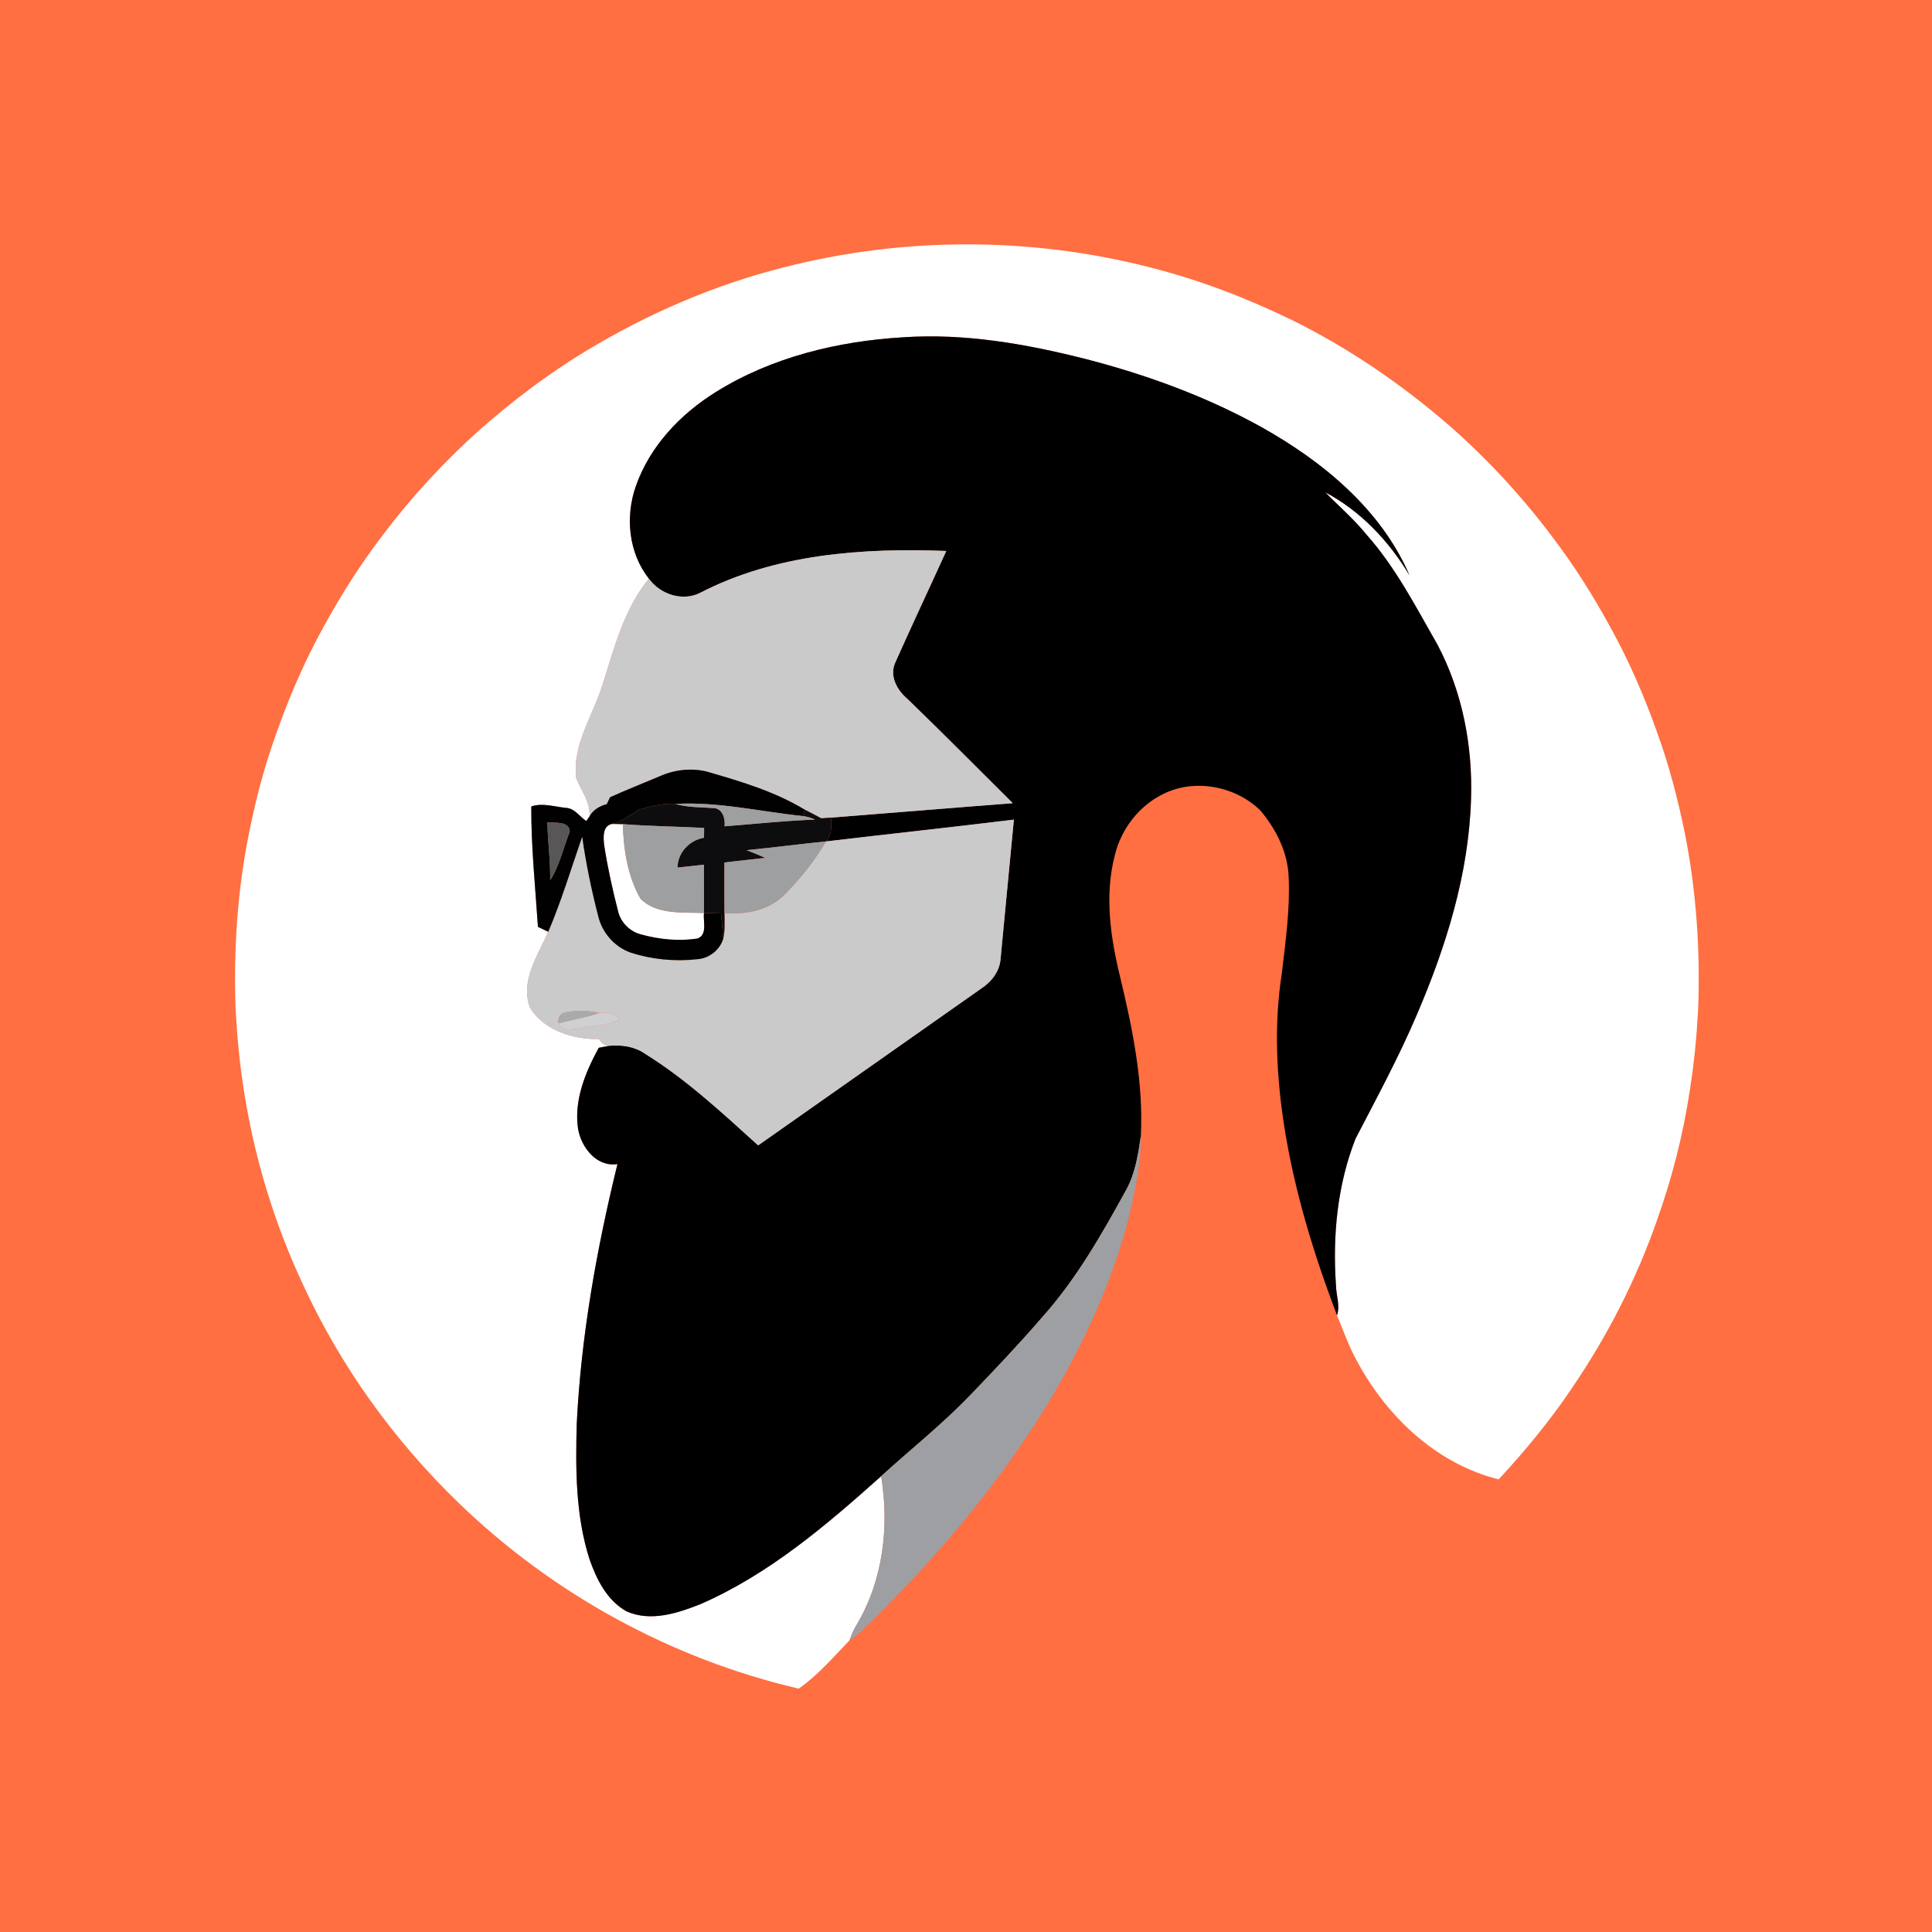
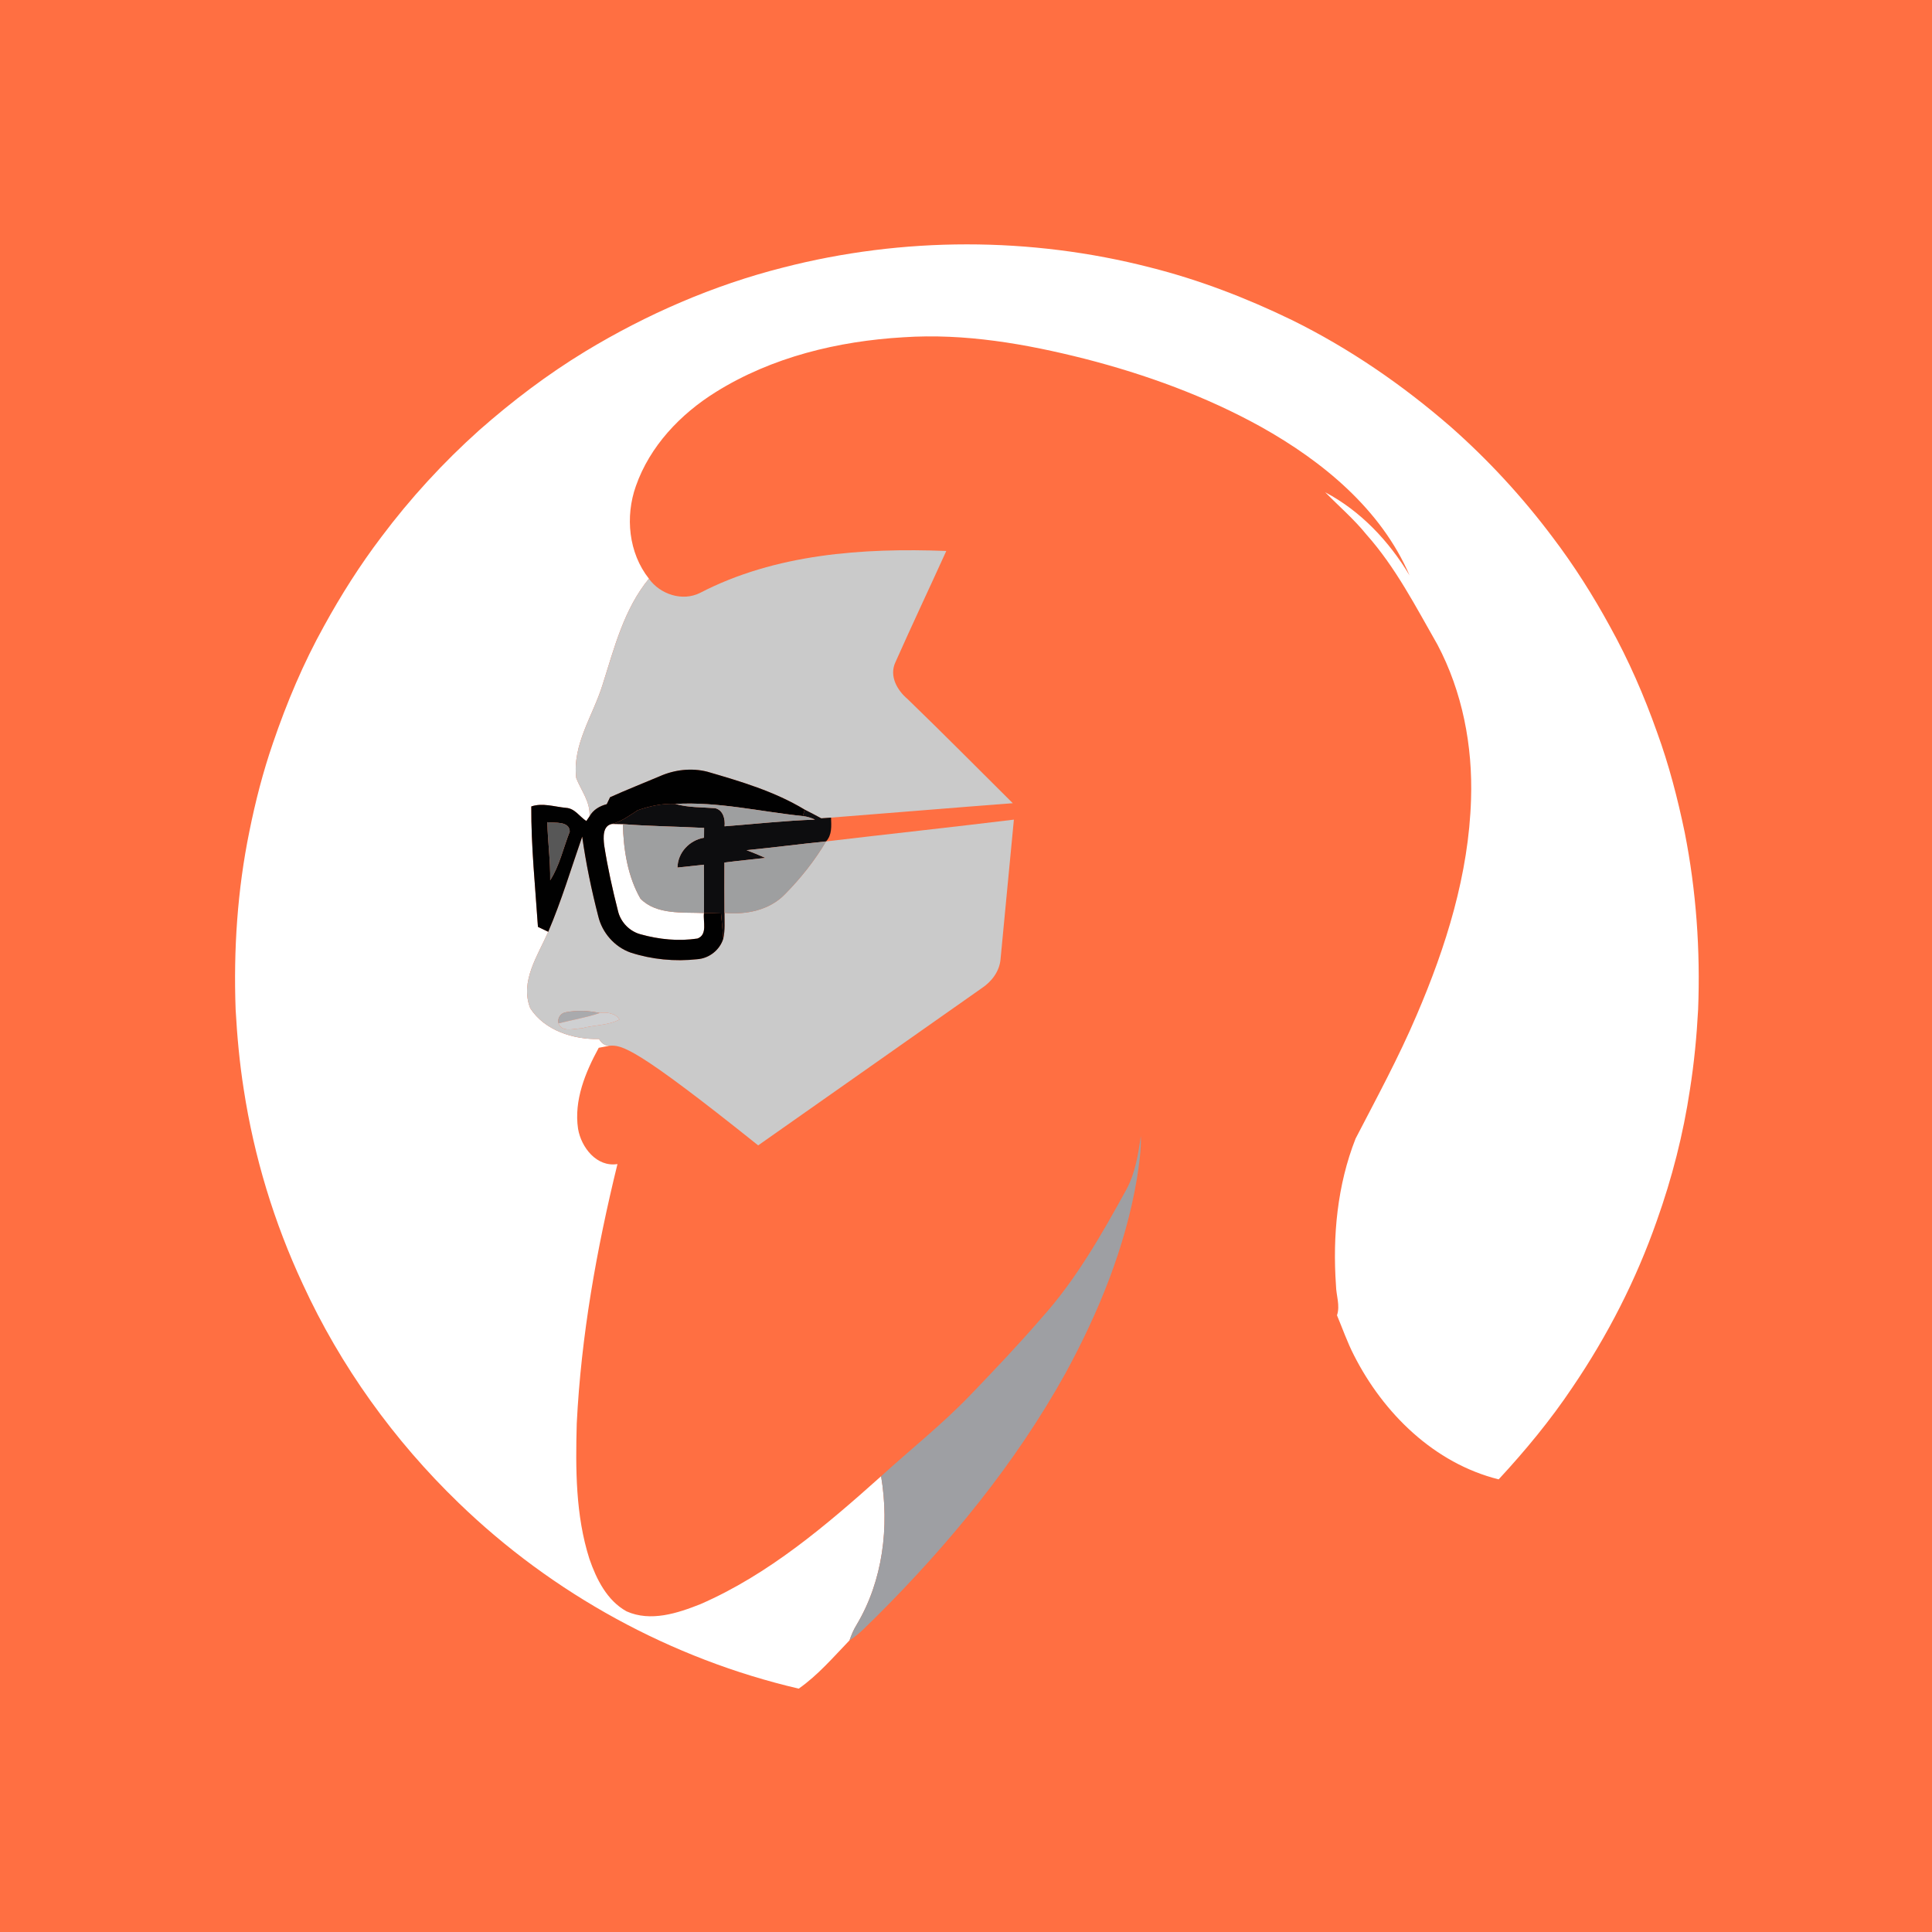
<svg xmlns="http://www.w3.org/2000/svg" width="84" height="84" viewBox="0 0 84 84" fill="none">
  <rect x="0" y="0" width="84" height="84" fill="#333333" stroke="none" />
  <g clip-path="url(#clip0_338_1033)">
    <rect width="84" height="84" fill="white" />
    <rect width="84" height="84" fill="#FF6F42" />
    <path d="M34.045 11.633C39.255 10.29 44.805 10.288 50.017 11.63C52.14 12.165 54.191 12.956 56.16 13.91C58.661 15.141 60.975 16.732 63.077 18.559C64.708 19.998 66.19 21.606 67.496 23.346C68.428 24.573 69.256 25.879 69.994 27.231C70.81 28.701 71.484 30.249 72.045 31.834C72.563 33.252 72.942 34.719 73.249 36.196C73.75 38.728 73.932 41.32 73.831 43.898C73.769 45.059 73.658 46.219 73.476 47.369C73.186 49.313 72.694 51.23 72.033 53.084C71.137 55.643 69.891 58.079 68.366 60.321C67.415 61.743 66.321 63.066 65.16 64.32C62.36 63.623 60.15 61.45 58.871 58.931C58.581 58.368 58.374 57.77 58.13 57.187C58.275 56.761 58.092 56.319 58.086 55.887C57.935 53.737 58.144 51.52 58.938 49.505C59.856 47.733 60.81 45.977 61.592 44.14C62.87 41.166 63.86 38.006 63.958 34.75C64.035 32.434 63.584 30.079 62.496 28.024C61.554 26.377 60.681 24.669 59.41 23.241C58.871 22.573 58.217 22.015 57.62 21.404C59.164 22.221 60.392 23.529 61.285 25.017C60.044 22.14 57.509 20.06 54.832 18.562C52.428 17.229 49.822 16.282 47.164 15.599C44.592 14.948 41.938 14.485 39.277 14.664C36.432 14.831 33.558 15.525 31.122 17.045C29.581 18.004 28.252 19.401 27.646 21.136C27.176 22.463 27.328 24.038 28.214 25.16C27.128 26.483 26.71 28.164 26.203 29.758C25.791 31.102 24.875 32.37 25.054 33.832C25.27 34.38 25.675 34.865 25.631 35.495C25.595 35.545 25.526 35.647 25.492 35.697C25.196 35.505 24.991 35.145 24.607 35.124C24.109 35.078 23.589 34.896 23.1 35.063C23.091 36.808 23.273 38.555 23.389 40.298C23.538 40.367 23.686 40.44 23.836 40.512C23.386 41.544 22.595 42.671 23.054 43.836C23.677 44.806 24.935 45.204 26.046 45.175C26.14 45.343 26.288 45.466 26.488 45.469C26.374 45.491 26.146 45.534 26.032 45.556C25.45 46.624 24.948 47.838 25.133 49.079C25.27 49.886 25.941 50.754 26.846 50.612C25.939 54.312 25.265 58.084 25.076 61.894C25.023 63.863 25.022 65.88 25.626 67.777C25.931 68.66 26.391 69.589 27.242 70.059C28.288 70.526 29.458 70.142 30.46 69.743C33.428 68.448 35.917 66.323 38.309 64.184C38.673 66.374 38.39 68.73 37.237 70.654C37.108 70.862 37.015 71.089 36.935 71.32C36.23 72.051 35.566 72.831 34.727 73.419C29.188 72.127 24.023 69.297 19.939 65.341C17.125 62.624 14.802 59.392 13.167 55.836C11.915 53.156 11.047 50.294 10.598 47.369C10.416 46.22 10.31 45.059 10.245 43.898C10.15 41.303 10.321 38.694 10.842 36.15C11.104 34.85 11.434 33.562 11.867 32.309C12.466 30.551 13.189 28.833 14.092 27.211C14.828 25.871 15.648 24.576 16.572 23.358C17.836 21.671 19.267 20.11 20.837 18.704C22.274 17.437 23.805 16.276 25.444 15.28C28.116 13.661 31.014 12.401 34.045 11.633Z" fill="white" />
-     <path d="M31.122 17.045C33.558 15.525 36.432 14.831 39.277 14.664C41.938 14.485 44.592 14.948 47.164 15.599C49.822 16.282 52.428 17.229 54.832 18.562C57.509 20.06 60.044 22.14 61.285 25.017C60.392 23.529 59.163 22.221 57.62 21.404C58.217 22.015 58.87 22.573 59.41 23.241C60.681 24.669 61.553 26.377 62.496 28.024C63.584 30.079 64.034 32.434 63.957 34.75C63.86 38.006 62.87 41.166 61.592 44.14C60.81 45.977 59.856 47.733 58.938 49.505C58.144 51.52 57.934 53.737 58.086 55.887C58.092 56.319 58.275 56.761 58.13 57.187C57.117 54.519 56.274 51.776 55.834 48.951C55.494 46.765 55.387 44.526 55.73 42.333C55.89 40.945 56.092 39.551 56.029 38.153C55.998 37.07 55.487 36.059 54.803 35.243C53.725 34.181 51.949 33.834 50.579 34.52C49.526 35.029 48.752 36.037 48.475 37.167C48.014 38.916 48.279 40.756 48.703 42.483C49.246 44.745 49.719 47.059 49.602 49.398C49.488 50.188 49.361 50.996 48.979 51.708C47.907 53.66 46.795 55.617 45.301 57.285C44.302 58.443 43.247 59.552 42.188 60.654C40.976 61.919 39.601 63.006 38.309 64.184C35.917 66.323 33.428 68.448 30.46 69.743C29.458 70.142 28.287 70.526 27.242 70.059C26.391 69.589 25.931 68.66 25.626 67.777C25.022 65.88 25.023 63.863 25.076 61.894C25.265 58.084 25.939 54.312 26.846 50.612C25.941 50.754 25.27 49.886 25.133 49.079C24.948 47.838 25.45 46.624 26.032 45.556C26.146 45.534 26.374 45.491 26.488 45.469C27.031 45.423 27.586 45.496 28.042 45.813C29.84 46.931 31.399 48.385 32.964 49.799C36.207 47.525 39.442 45.24 42.685 42.964C43.115 42.68 43.459 42.23 43.502 41.702C43.699 39.681 43.884 37.658 44.082 35.636C41.363 35.968 38.639 36.261 35.917 36.583C36.181 36.296 36.144 35.909 36.133 35.548C38.767 35.345 41.4 35.121 44.034 34.922C42.51 33.41 41.001 31.883 39.457 30.391C39.009 30.013 38.659 29.396 38.924 28.809C39.647 27.183 40.407 25.575 41.143 23.954C37.514 23.817 33.714 24.079 30.435 25.779C29.669 26.163 28.701 25.84 28.213 25.16C27.328 24.038 27.176 22.463 27.646 21.136C28.252 19.401 29.581 18.004 31.122 17.045Z" fill="black" />
    <path d="M30.435 25.779C33.714 24.079 37.514 23.817 41.143 23.955C40.407 25.575 39.647 27.183 38.924 28.809C38.658 29.396 39.008 30.013 39.457 30.391C41.001 31.883 42.51 33.41 44.034 34.922C41.4 35.121 38.766 35.345 36.133 35.548C36.026 35.556 35.814 35.572 35.707 35.579C35.467 35.448 35.226 35.323 34.984 35.2C33.675 34.409 32.207 33.976 30.75 33.552C30.065 33.379 29.331 33.464 28.69 33.748C27.968 34.054 27.239 34.34 26.525 34.662C26.488 34.737 26.417 34.889 26.381 34.964C26.073 35.043 25.788 35.209 25.631 35.495C25.675 34.865 25.27 34.38 25.054 33.832C24.875 32.37 25.791 31.102 26.203 29.759C26.71 28.164 27.128 26.483 28.213 25.16C28.701 25.84 29.669 26.163 30.435 25.779Z" fill="#CACACA" />
-     <path d="M35.917 36.583C38.639 36.261 41.363 35.968 44.082 35.636C43.884 37.658 43.699 39.681 43.502 41.702C43.459 42.23 43.115 42.68 42.685 42.964C39.442 45.24 36.207 47.525 32.964 49.799C31.399 48.385 29.84 46.931 28.042 45.813C27.586 45.496 27.031 45.423 26.488 45.469C26.288 45.466 26.14 45.343 26.046 45.175C24.935 45.204 23.677 44.806 23.054 43.836C22.595 42.671 23.386 41.544 23.836 40.512C24.413 39.166 24.834 37.758 25.313 36.375C25.477 37.541 25.717 38.696 26.012 39.837C26.18 40.549 26.716 41.166 27.409 41.413C28.341 41.718 29.347 41.813 30.323 41.704C30.835 41.667 31.299 41.301 31.447 40.808C31.529 40.441 31.498 40.063 31.499 39.69C32.441 39.781 33.464 39.575 34.139 38.868C34.815 38.182 35.427 37.413 35.917 36.583ZM24.285 44.495C24.437 44.91 24.965 44.711 25.294 44.709C25.834 44.556 26.428 44.593 26.93 44.328C26.778 44.049 26.357 43.997 26.075 44.043C25.598 43.941 25.099 43.918 24.619 44.008C24.383 44.034 24.22 44.261 24.285 44.495Z" fill="#CACACA" />
+     <path d="M35.917 36.583C38.639 36.261 41.363 35.968 44.082 35.636C43.884 37.658 43.699 39.681 43.502 41.702C43.459 42.23 43.115 42.68 42.685 42.964C39.442 45.24 36.207 47.525 32.964 49.799C27.586 45.496 27.031 45.423 26.488 45.469C26.288 45.466 26.14 45.343 26.046 45.175C24.935 45.204 23.677 44.806 23.054 43.836C22.595 42.671 23.386 41.544 23.836 40.512C24.413 39.166 24.834 37.758 25.313 36.375C25.477 37.541 25.717 38.696 26.012 39.837C26.18 40.549 26.716 41.166 27.409 41.413C28.341 41.718 29.347 41.813 30.323 41.704C30.835 41.667 31.299 41.301 31.447 40.808C31.529 40.441 31.498 40.063 31.499 39.69C32.441 39.781 33.464 39.575 34.139 38.868C34.815 38.182 35.427 37.413 35.917 36.583ZM24.285 44.495C24.437 44.91 24.965 44.711 25.294 44.709C25.834 44.556 26.428 44.593 26.93 44.328C26.778 44.049 26.357 43.997 26.075 44.043C25.598 43.941 25.099 43.918 24.619 44.008C24.383 44.034 24.22 44.261 24.285 44.495Z" fill="#CACACA" />
    <path d="M26.267 36.743C26.232 36.421 26.19 35.906 26.605 35.823C26.724 35.825 26.961 35.829 27.08 35.832C27.109 36.938 27.288 38.1 27.845 39.072C28.545 39.787 29.689 39.656 30.608 39.698C30.56 40.062 30.776 40.64 30.323 40.806C29.503 40.93 28.659 40.847 27.863 40.625C27.381 40.503 26.988 40.1 26.872 39.619C26.63 38.669 26.417 37.712 26.267 36.743Z" fill="white" />
    <path d="M28.69 33.748C29.331 33.464 30.065 33.379 30.75 33.552C32.207 33.976 33.675 34.409 34.984 35.2L34.907 35.481C33.058 35.291 31.223 34.847 29.357 34.953C28.801 34.924 28.246 35.047 27.723 35.229C27.367 35.459 27.024 35.718 26.605 35.823C26.19 35.906 26.232 36.421 26.267 36.743C26.417 37.712 26.63 38.669 26.872 39.619C26.988 40.1 27.381 40.503 27.863 40.625C28.659 40.847 29.502 40.93 30.323 40.807C30.776 40.64 30.56 40.062 30.608 39.698C30.855 39.699 31.101 39.707 31.348 39.715C31.382 40.079 31.419 40.443 31.447 40.808C31.299 41.301 30.835 41.667 30.323 41.704C29.347 41.813 28.341 41.718 27.408 41.413C26.716 41.166 26.18 40.549 26.011 39.837C25.717 38.696 25.476 37.541 25.313 36.375C24.833 37.758 24.412 39.166 23.836 40.512C23.686 40.44 23.538 40.367 23.389 40.298C23.273 38.555 23.091 36.808 23.1 35.063C23.589 34.896 24.109 35.078 24.607 35.124C24.991 35.145 25.196 35.505 25.492 35.697C25.526 35.647 25.595 35.545 25.631 35.495C25.788 35.209 26.073 35.043 26.381 34.964C26.417 34.889 26.488 34.737 26.525 34.662C27.239 34.34 27.968 34.054 28.69 33.748ZM23.796 35.747C23.816 36.591 23.934 37.43 23.921 38.273C24.329 37.639 24.494 36.861 24.772 36.158C24.761 35.687 24.116 35.788 23.796 35.747Z" fill="#010101" />
    <path d="M27.723 35.229C28.246 35.047 28.801 34.924 29.358 34.953C29.924 35.114 30.511 35.094 31.091 35.138C31.444 35.22 31.535 35.615 31.503 35.926C32.813 35.826 34.121 35.679 35.434 35.636C35.266 35.555 35.091 35.504 34.907 35.481L34.984 35.2C35.226 35.323 35.467 35.448 35.707 35.579C35.814 35.572 36.026 35.556 36.133 35.548C36.144 35.909 36.181 36.296 35.917 36.583C34.764 36.699 33.613 36.851 32.46 36.964C32.734 37.066 33.006 37.181 33.274 37.3C32.681 37.368 32.087 37.425 31.496 37.502C31.496 38.231 31.49 38.961 31.499 39.69C31.498 40.063 31.529 40.441 31.447 40.808C31.419 40.443 31.382 40.079 31.348 39.715C31.102 39.707 30.855 39.699 30.608 39.698C30.608 38.996 30.614 38.295 30.605 37.595C30.221 37.636 29.839 37.679 29.456 37.719C29.467 37.069 29.977 36.528 30.61 36.423C30.61 36.316 30.611 36.104 30.613 35.996C29.435 35.934 28.255 35.925 27.08 35.832C26.961 35.829 26.724 35.825 26.605 35.823C27.025 35.718 27.367 35.459 27.723 35.229Z" fill="#0D0D0F" />
    <path d="M29.357 34.953C31.223 34.847 33.058 35.291 34.907 35.481C35.09 35.504 35.266 35.555 35.434 35.636C34.12 35.68 32.813 35.826 31.502 35.926C31.535 35.615 31.444 35.22 31.091 35.138C30.511 35.094 29.923 35.114 29.357 34.953Z" fill="#9E9FA0" />
    <path d="M27.08 35.832C28.255 35.925 29.435 35.934 30.613 35.996C30.611 36.104 30.61 36.316 30.61 36.423C29.977 36.528 29.467 37.069 29.456 37.72C29.839 37.679 30.221 37.636 30.605 37.595C30.614 38.295 30.608 38.996 30.608 39.698C29.689 39.656 28.545 39.787 27.845 39.072C27.288 38.1 27.109 36.938 27.08 35.832Z" fill="#9E9FA0" />
    <path d="M32.46 36.964C33.613 36.851 34.764 36.699 35.917 36.583C35.427 37.413 34.814 38.182 34.139 38.868C33.464 39.575 32.441 39.781 31.499 39.69C31.49 38.961 31.496 38.231 31.496 37.502C32.087 37.425 32.68 37.368 33.274 37.3C33.006 37.181 32.734 37.066 32.46 36.964Z" fill="#9E9FA0" />
    <path d="M23.796 35.747C24.116 35.788 24.761 35.687 24.772 36.157C24.494 36.861 24.329 37.639 23.921 38.273C23.934 37.43 23.816 36.591 23.796 35.747Z" fill="#575757" />
    <path d="M24.285 44.495C24.22 44.261 24.383 44.034 24.619 44.008C25.099 43.918 25.598 43.941 26.075 44.043C25.49 44.243 24.88 44.341 24.285 44.495Z" fill="#A9AAAD" />
    <path d="M26.075 44.043C26.357 43.997 26.778 44.049 26.931 44.328C26.428 44.594 25.834 44.557 25.295 44.709C24.965 44.711 24.437 44.91 24.285 44.495C24.88 44.341 25.491 44.244 26.075 44.043Z" fill="#CFD0D2" />
    <path d="M48.979 51.708C49.361 50.996 49.488 50.188 49.602 49.398C49.622 50.018 49.522 50.633 49.431 51.247C48.927 54.232 47.764 57.066 46.321 59.714C44.143 63.637 41.268 67.131 38.1 70.29C37.723 70.645 37.38 71.046 36.935 71.32C37.015 71.089 37.108 70.862 37.237 70.654C38.39 68.73 38.673 66.374 38.309 64.184C39.601 63.006 40.976 61.919 42.188 60.655C43.248 59.552 44.302 58.443 45.301 57.285C46.796 55.617 47.907 53.66 48.979 51.708Z" fill="#9E9FA3" />
  </g>
  <defs>
    <clipPath id="clip0_338_1033">
      <rect width="84" height="84" fill="white" />
    </clipPath>
  </defs>
</svg>